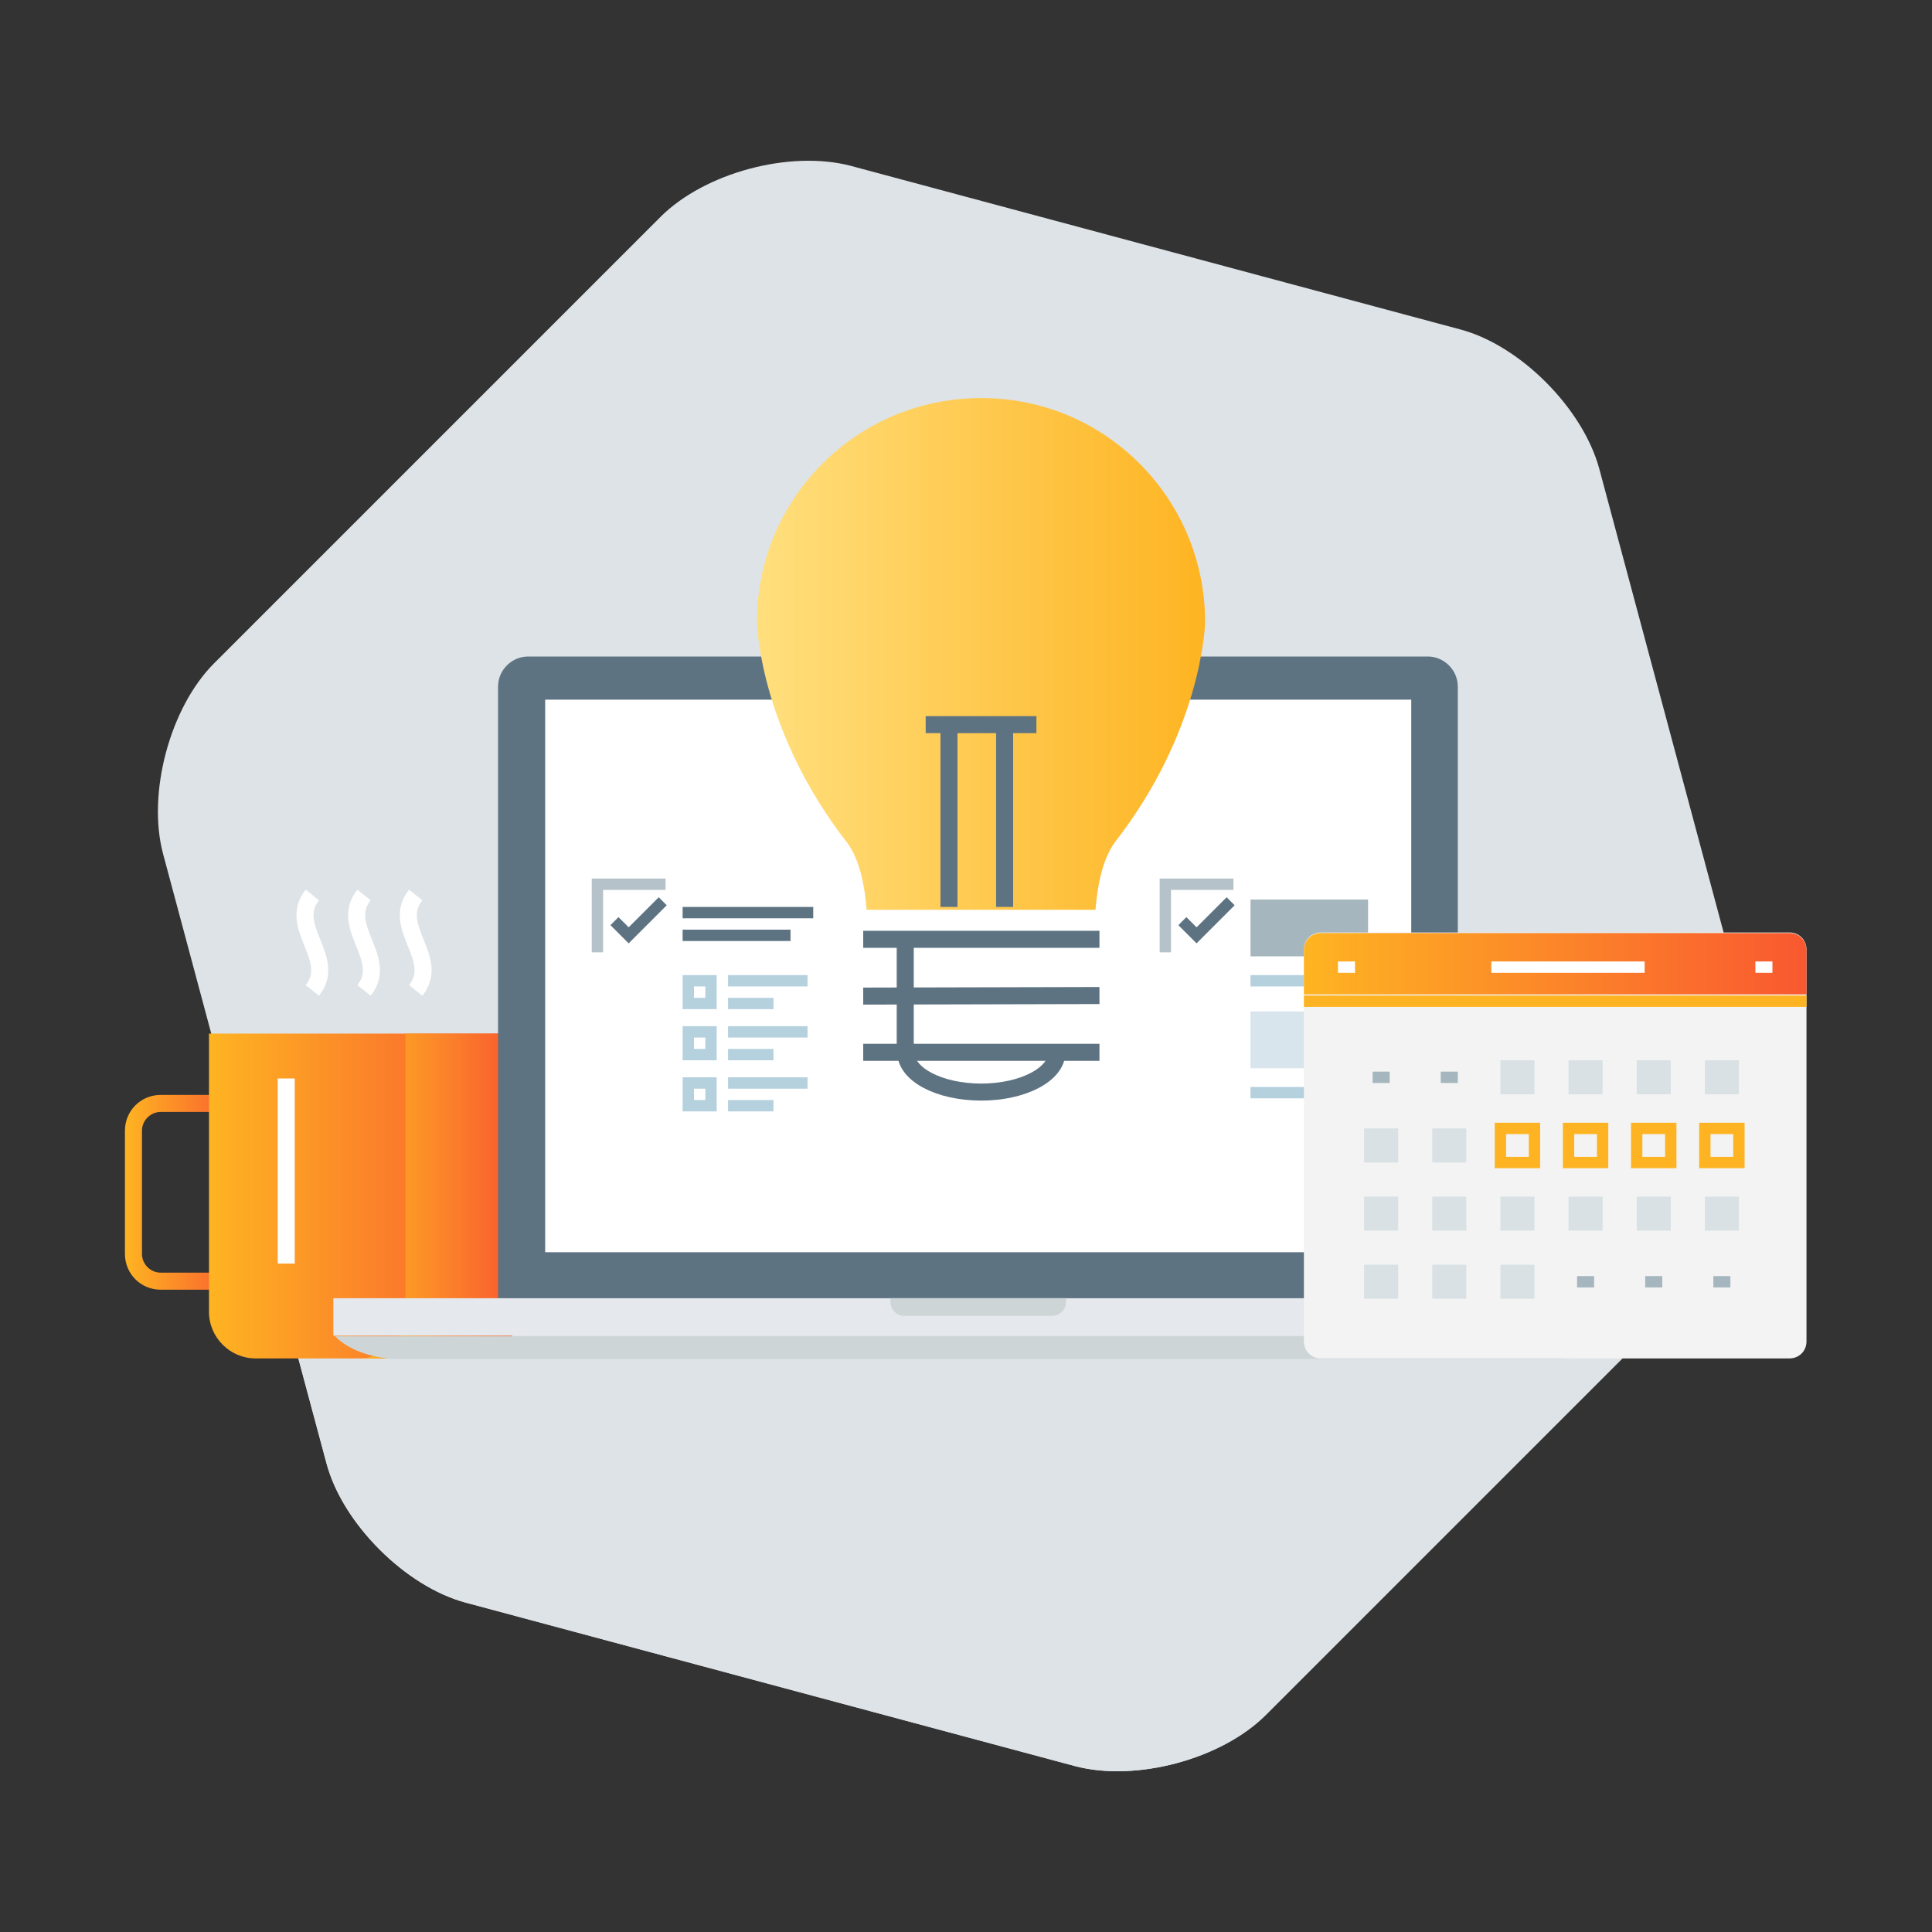
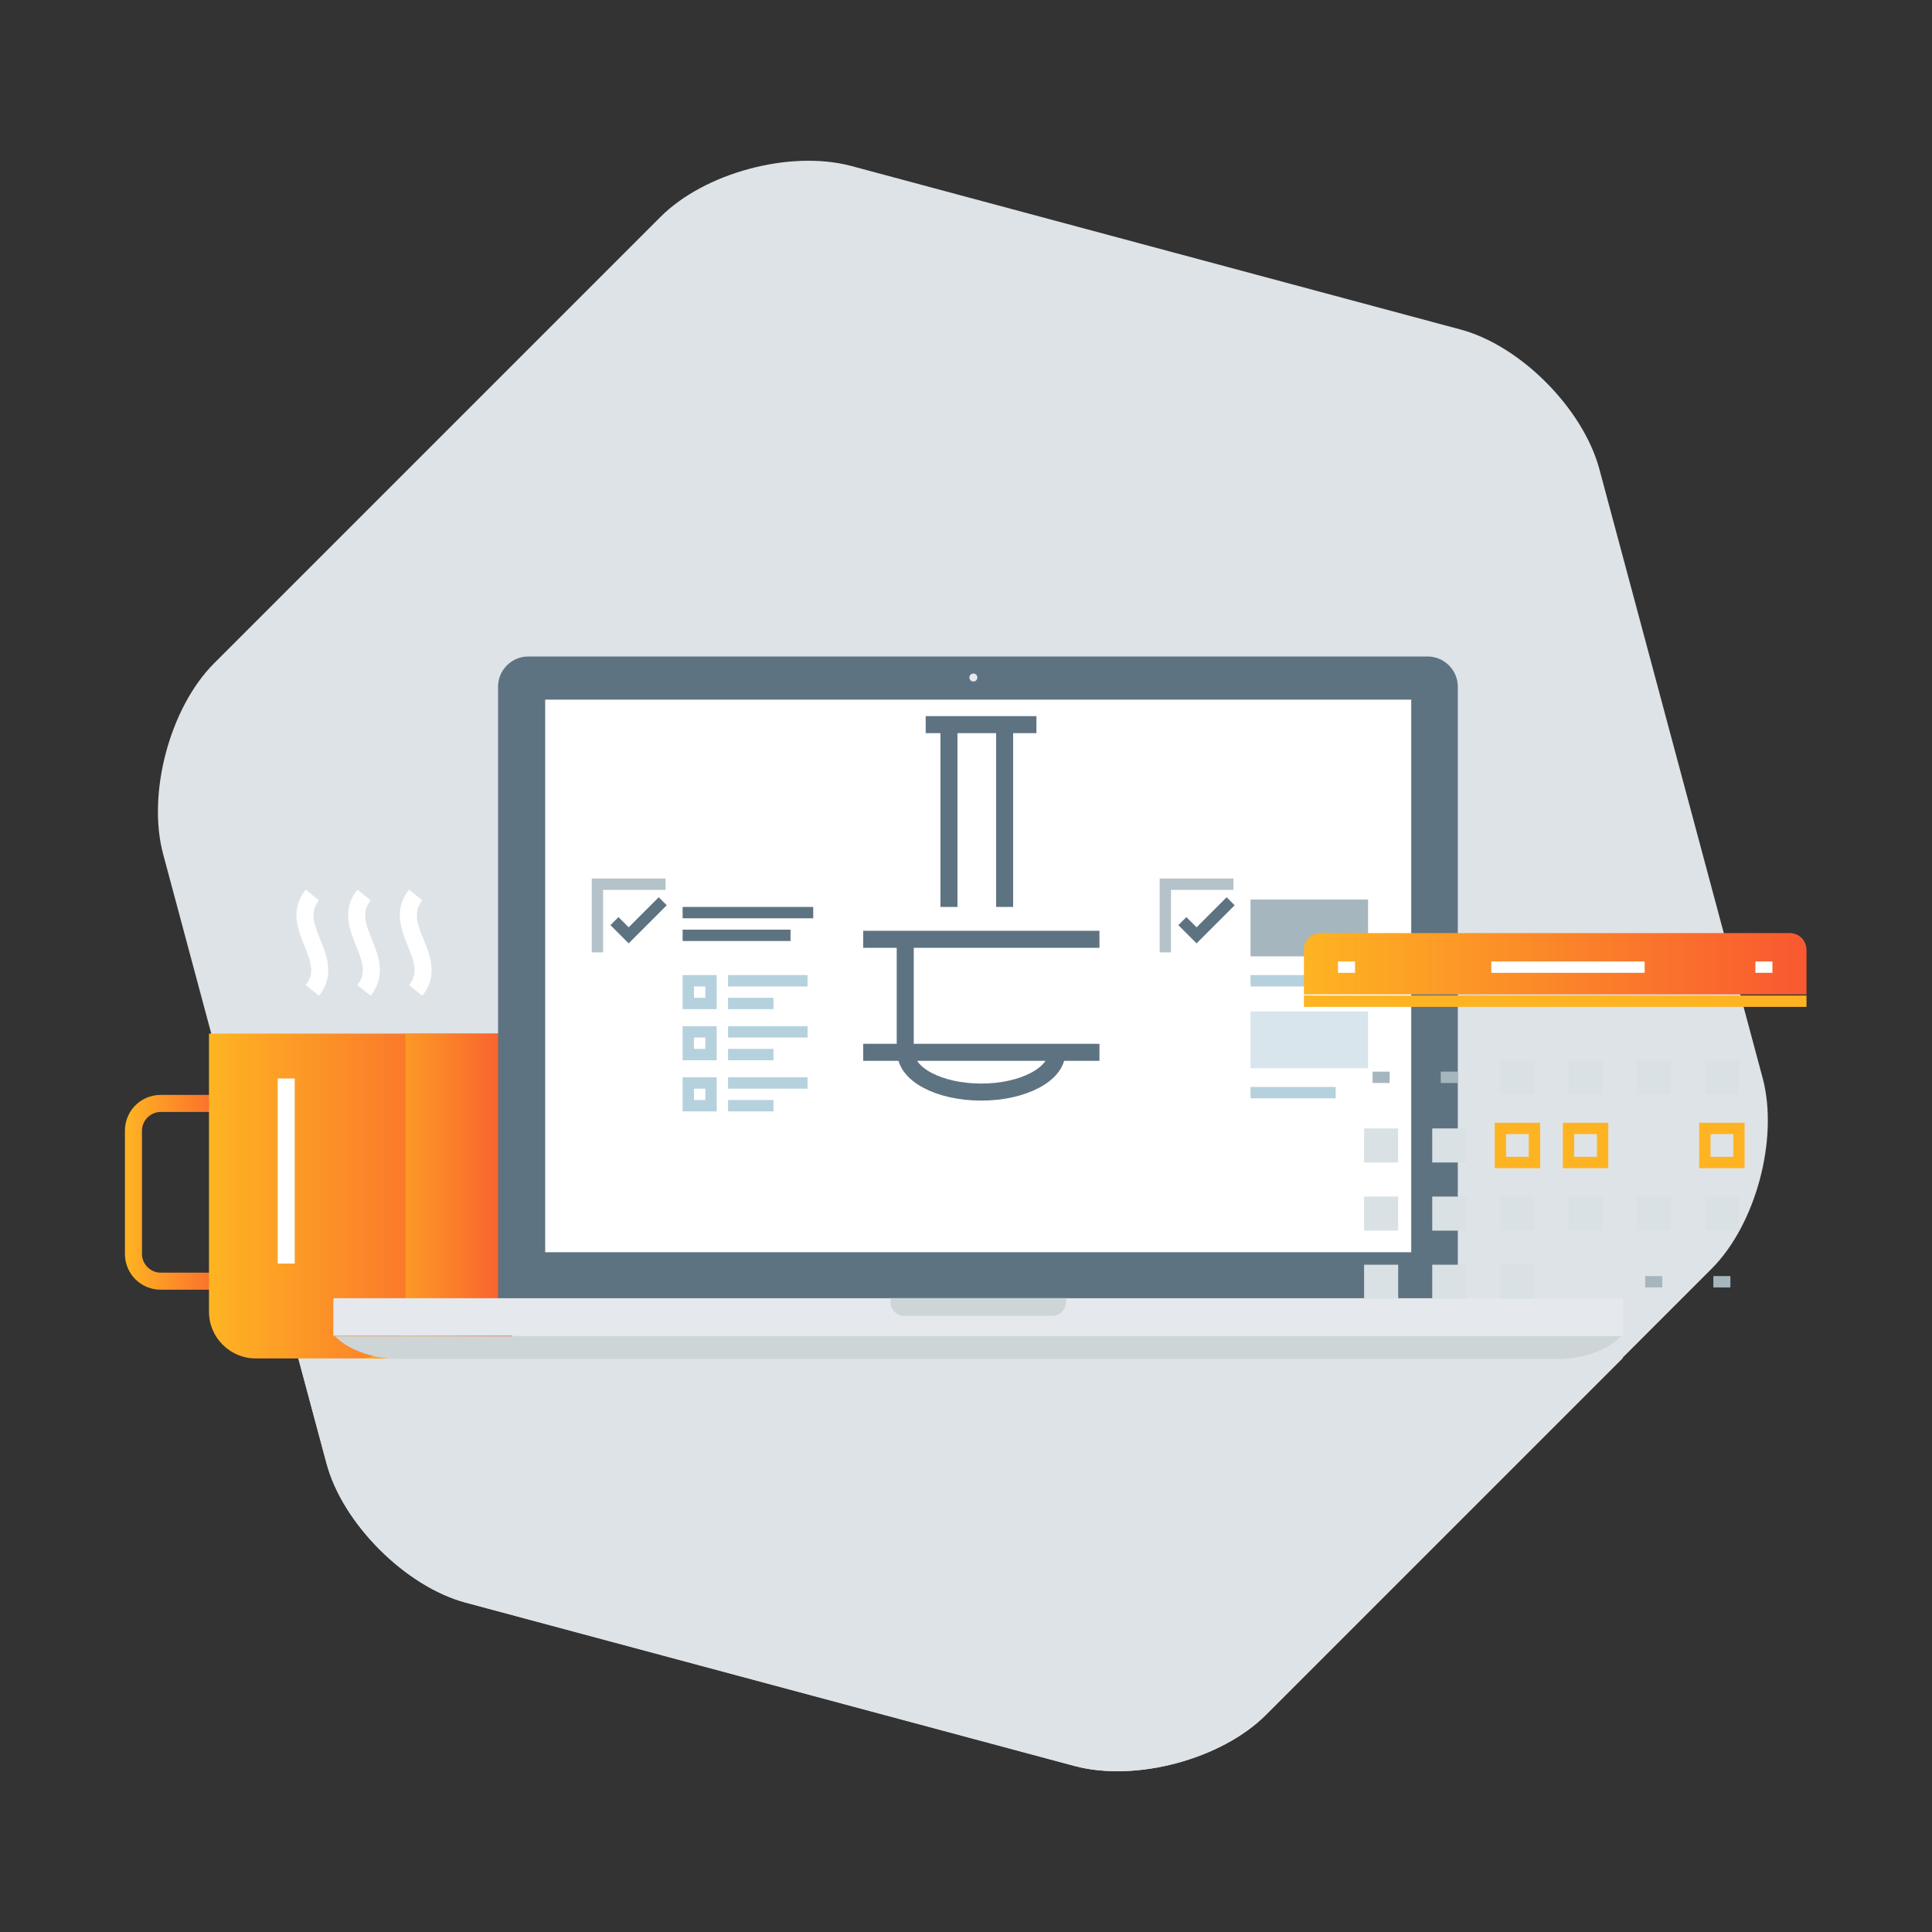
<svg xmlns="http://www.w3.org/2000/svg" version="1.1" id="Layer_1" x="0px" y="0px" viewBox="0 0 340.2 340.2" style="enable-background:new 0 0 340.2 340.2;" xml:space="preserve">
  <rect x="0" y="0" width="340.2" height="340.2" fill="#333333" stroke="none" />
  <style type="text/css">
	.st0{fill:#DEE3E7;}
	.st1{fill:url(#SVGID_1_);}
	.st2{fill:url(#SVGID_00000032607659854379830070000007310856372742528675_);}
	.st3{fill:url(#SVGID_00000077305250581648000910000005450233973735938183_);}
	.st4{fill:none;stroke:#FFFFFF;stroke-width:3;stroke-linejoin:bevel;}
	.st5{fill:#5E7382;}
	.st6{fill:#FFFFFF;}
	.st7{fill:#E5E8EC;}
	.st8{fill:#CDD5D7;}
	.st9{fill:url(#SVGID_00000142170206551781662770000011518307007872618175_);}
	.st10{fill:none;stroke:#5E7382;stroke-width:3;}
	.st11{fill:none;stroke:#5E7382;stroke-width:2;}
	.st12{fill:none;stroke:#B5D1DE;stroke-width:2;}
	.st13{fill:none;stroke:#B6C2C9;stroke-width:2;}
	.st14{fill:#A5B6BE;}
	.st15{fill:#D8E5ED;}
	.st16{fill:#F3F3F3;}
	.st17{fill:url(#SVGID_00000106866562005515714520000009539690729865845146_);}
	.st18{fill:#D9E1E4;}
	.st19{fill:none;stroke:#FEB422;stroke-width:2;}
	.st20{fill:none;stroke:#A5B6BE;stroke-width:2;}
	.st21{fill:none;stroke:#FFFFFF;stroke-width:2;}
</style>
  <g>
    <path class="st0" d="M222.8,302c-7.8,7.8-22.8,11.8-33.5,9L82,282.2c-10.6-2.8-21.6-13.9-24.5-24.5L28.7,150.3   c-2.8-10.6,1.2-25.7,9-33.5l78.6-78.6c7.8-7.8,22.8-11.8,33.5-9L257.1,58c10.6,2.8,21.6,13.9,24.5,24.5l28.8,107.4   c2.8,10.6-1.2,25.7-9,33.5L222.8,302z" />
    <path class="st0" d="M52.5,239.1l5,18.6c2.8,10.6,13.9,21.6,24.5,24.5L189.4,311c10.6,2.8,25.7-1.2,33.5-9l62.9-62.9H52.5z" />
    <g>
      <g>
        <linearGradient id="SVGID_1_" gradientUnits="userSpaceOnUse" x1="22.036" y1="129.089" x2="42.995" y2="129.089" gradientTransform="matrix(1 0 0 -1 0 339.039)">
          <stop offset="0" style="stop-color:#FEB422" />
          <stop offset="1" style="stop-color:#F95830" />
        </linearGradient>
        <path class="st1" d="M43,227.1H28.3c-3.5,0-6.3-2.8-6.3-6.3v-21.7c0-3.5,2.8-6.3,6.3-6.3H43v3H28.3c-1.8,0-3.3,1.5-3.3,3.3v21.7     c0,1.8,1.5,3.3,3.3,3.3H43V227.1z" />
      </g>
      <linearGradient id="SVGID_00000155138802039066092770000005845413906735349693_" gradientUnits="userSpaceOnUse" x1="36.8" y1="128.439" x2="91.385" y2="128.439" gradientTransform="matrix(1 0 0 -1 0 339.039)">
        <stop offset="0" style="stop-color:#FEB422" />
        <stop offset="1" style="stop-color:#F95830" />
      </linearGradient>
      <path style="fill:url(#SVGID_00000155138802039066092770000005845413906735349693_);" d="M36.8,182v49c0,4.5,3.7,8.2,8.2,8.2h38.1    c4.5,0,8.2-3.7,8.2-8.2v-49H36.8z" />
      <linearGradient id="SVGID_00000031169003003579775170000016232846721486726319_" gradientUnits="userSpaceOnUse" x1="63.167" y1="128.439" x2="91.398" y2="128.439" gradientTransform="matrix(1 0 0 -1 0 339.039)">
        <stop offset="0" style="stop-color:#FEB422" />
        <stop offset="1" style="stop-color:#F95830" />
      </linearGradient>
      <path style="fill:url(#SVGID_00000031169003003579775170000016232846721486726319_);" d="M71.4,182v49c0,4.5-3.7,8.2-8.2,8.2h20    c4.5,0,8.2-3.7,8.2-8.2v-49H71.4z" />
      <g>
        <path class="st4" d="M73.2,157.6c-4.5,5.6,4.5,11.2,0,16.8" />
        <path class="st4" d="M64.1,174.4c4.5-5.6-4.5-11.2,0-16.8" />
        <path class="st4" d="M55,174.4c4.5-5.6-4.5-11.2,0-16.8" />
      </g>
      <line class="st4" x1="50.4" y1="189.9" x2="50.4" y2="222.5" />
    </g>
    <g>
      <path class="st5" d="M256.8,229.3c0,2.9-2.4,5.3-5.3,5.3H93c-2.9,0-5.3-2.4-5.3-5.3V120.9c0-2.9,2.4-5.3,5.3-5.3h158.4    c2.9,0,5.3,2.4,5.3,5.3v108.4H256.8z" />
      <rect x="96" y="123.2" class="st6" width="152.5" height="97.3" />
      <g>
        <path class="st7" d="M172.1,119.3c0,0.4-0.3,0.7-0.7,0.7s-0.7-0.3-0.7-0.7c0-0.4,0.3-0.7,0.7-0.7     C171.8,118.6,172.1,118.9,172.1,119.3z" />
      </g>
      <rect x="58.7" y="228.6" class="st7" width="227.1" height="6.6" />
      <g>
        <path class="st8" d="M59,235.3c2.7,2.8,7.6,4,11,4h204.4c3.4,0,8.3-1.1,11-4H59z" />
      </g>
      <g>
        <path class="st8" d="M156.8,228.6v0.7c0,1.3,1.1,2.4,2.4,2.4h26.1c1.3,0,2.4-1.1,2.4-2.4v-0.7H156.8z" />
      </g>
    </g>
    <g>
      <g>
        <linearGradient id="SVGID_00000140721869528549503920000009703556049598432670_" gradientUnits="userSpaceOnUse" x1="133.3" y1="223.89" x2="212.2" y2="223.89" gradientTransform="matrix(1 0 0 -1 0 339.039)">
          <stop offset="0" style="stop-color:#FFDF7D" />
          <stop offset="1" style="stop-color:#FEB422" />
        </linearGradient>
-         <path style="fill:url(#SVGID_00000140721869528549503920000009703556049598432670_);" d="M152.6,160.2h40.3     c0.3-3.8,1.1-8.8,3.5-12c14.9-19.2,15.8-37.4,15.8-38.7c0-21.8-17.7-39.5-39.5-39.4c-21.8,0-39.5,17.7-39.4,39.5     c0,1.3,0.9,19.5,15.8,38.7C151.5,151.4,152.3,156.4,152.6,160.2z" />
        <g>
          <g>
            <line class="st10" x1="152" y1="165.4" x2="193.6" y2="165.4" />
-             <line class="st10" x1="152" y1="175.4" x2="193.6" y2="175.3" />
            <line class="st10" x1="152" y1="185.3" x2="193.6" y2="185.3" />
            <line class="st10" x1="159.4" y1="184.9" x2="159.4" y2="165.9" />
          </g>
        </g>
      </g>
      <g>
        <line class="st10" x1="167.1" y1="159.7" x2="167.1" y2="127.6" />
        <line class="st10" x1="176.9" y1="159.7" x2="176.9" y2="127.6" />
        <line class="st10" x1="163" y1="127.6" x2="182.5" y2="127.6" />
      </g>
      <path class="st10" d="M186.1,185.3c0,3.9-6,7-13.3,7c-7.4,0-13.3-3.1-13.3-7" />
    </g>
    <g>
      <polyline class="st11" points="108.2,162.2 110.7,164.7 116.7,158.7   " />
      <line class="st11" x1="120.2" y1="160.7" x2="143.2" y2="160.7" />
      <line class="st11" x1="120.2" y1="164.7" x2="139.2" y2="164.7" />
      <line class="st12" x1="128.2" y1="172.7" x2="142.2" y2="172.7" />
      <line class="st12" x1="128.2" y1="176.7" x2="136.2" y2="176.7" />
      <polyline class="st13" points="105.2,167.7 105.2,155.7 117.2,155.7   " />
      <rect x="121.2" y="172.7" class="st12" width="4" height="4" />
      <line class="st12" x1="128.2" y1="181.7" x2="142.2" y2="181.7" />
      <line class="st12" x1="128.2" y1="185.7" x2="136.2" y2="185.7" />
      <rect x="121.2" y="181.7" class="st12" width="4" height="4" />
      <line class="st12" x1="128.2" y1="190.7" x2="142.2" y2="190.7" />
      <line class="st12" x1="128.2" y1="194.7" x2="136.2" y2="194.7" />
      <rect x="121.2" y="190.7" class="st12" width="4" height="4" />
    </g>
    <g>
      <polyline class="st11" points="208.2,162.2 210.7,164.7 216.7,158.7   " />
      <line class="st12" x1="220.2" y1="172.7" x2="235.2" y2="172.7" />
      <polyline class="st13" points="205.2,167.7 205.2,155.7 217.2,155.7   " />
      <rect x="220.2" y="158.4" class="st14" width="20.7" height="10" />
      <line class="st12" x1="220.2" y1="192.4" x2="235.2" y2="192.4" />
      <rect x="220.2" y="178.1" class="st15" width="20.7" height="10" />
    </g>
    <g>
-       <path class="st16" d="M318.1,236.2c0,1.7-1.3,3-3,3h-82.5c-1.7,0-3-1.3-3-3v-69c0-1.7,1.3-3,3-3h82.5c1.7,0,3,1.3,3,3V236.2z" />
      <linearGradient id="SVGID_00000150068541131140541220000006648673198870289557_" gradientUnits="userSpaceOnUse" x1="229.6" y1="169.339" x2="318.1" y2="169.339" gradientTransform="matrix(1 0 0 -1 0 339.039)">
        <stop offset="0" style="stop-color:#FEB422" />
        <stop offset="1" style="stop-color:#F95830" />
      </linearGradient>
      <path style="fill:url(#SVGID_00000150068541131140541220000006648673198870289557_);" d="M229.6,175.1v-7.8c0-1.7,1.3-3,3-3h82.5    c1.7,0,3,1.3,3,3v7.8" />
      <g>
        <rect x="264.2" y="186.7" class="st18" width="6" height="6" />
        <rect x="276.2" y="186.7" class="st18" width="6" height="6" />
        <rect x="288.2" y="186.7" class="st18" width="6" height="6" />
        <rect x="300.2" y="186.7" class="st18" width="6" height="6" />
        <rect x="240.2" y="198.7" class="st18" width="6" height="6" />
        <rect x="252.2" y="198.7" class="st18" width="6" height="6" />
        <rect x="264.2" y="198.7" class="st19" width="6" height="6" />
        <rect x="276.2" y="198.7" class="st19" width="6" height="6" />
-         <rect x="288.2" y="198.7" class="st19" width="6" height="6" />
        <rect x="300.2" y="198.7" class="st19" width="6" height="6" />
        <rect x="240.2" y="210.7" class="st18" width="6" height="6" />
        <rect x="252.2" y="210.7" class="st18" width="6" height="6" />
        <rect x="264.2" y="210.7" class="st18" width="6" height="6" />
        <rect x="276.2" y="210.7" class="st18" width="6" height="6" />
        <rect x="288.2" y="210.7" class="st18" width="6" height="6" />
        <rect x="300.2" y="210.7" class="st18" width="6" height="6" />
        <rect x="240.2" y="222.7" class="st18" width="6" height="6" />
        <rect x="252.2" y="222.7" class="st18" width="6" height="6" />
        <rect x="264.2" y="222.7" class="st18" width="6" height="6" />
      </g>
      <line class="st20" x1="241.7" y1="189.7" x2="244.7" y2="189.7" />
      <line class="st20" x1="253.7" y1="189.7" x2="256.7" y2="189.7" />
      <line class="st20" x1="301.7" y1="225.7" x2="304.7" y2="225.7" />
      <line class="st20" x1="289.7" y1="225.7" x2="292.7" y2="225.7" />
-       <line class="st20" x1="277.7" y1="225.7" x2="280.7" y2="225.7" />
      <line class="st21" x1="262.6" y1="170.3" x2="289.6" y2="170.3" />
      <line class="st21" x1="235.6" y1="170.3" x2="238.6" y2="170.3" />
      <line class="st21" x1="309.1" y1="170.3" x2="312.1" y2="170.3" />
      <line class="st19" x1="229.6" y1="176.3" x2="318.1" y2="176.3" />
    </g>
  </g>
</svg>